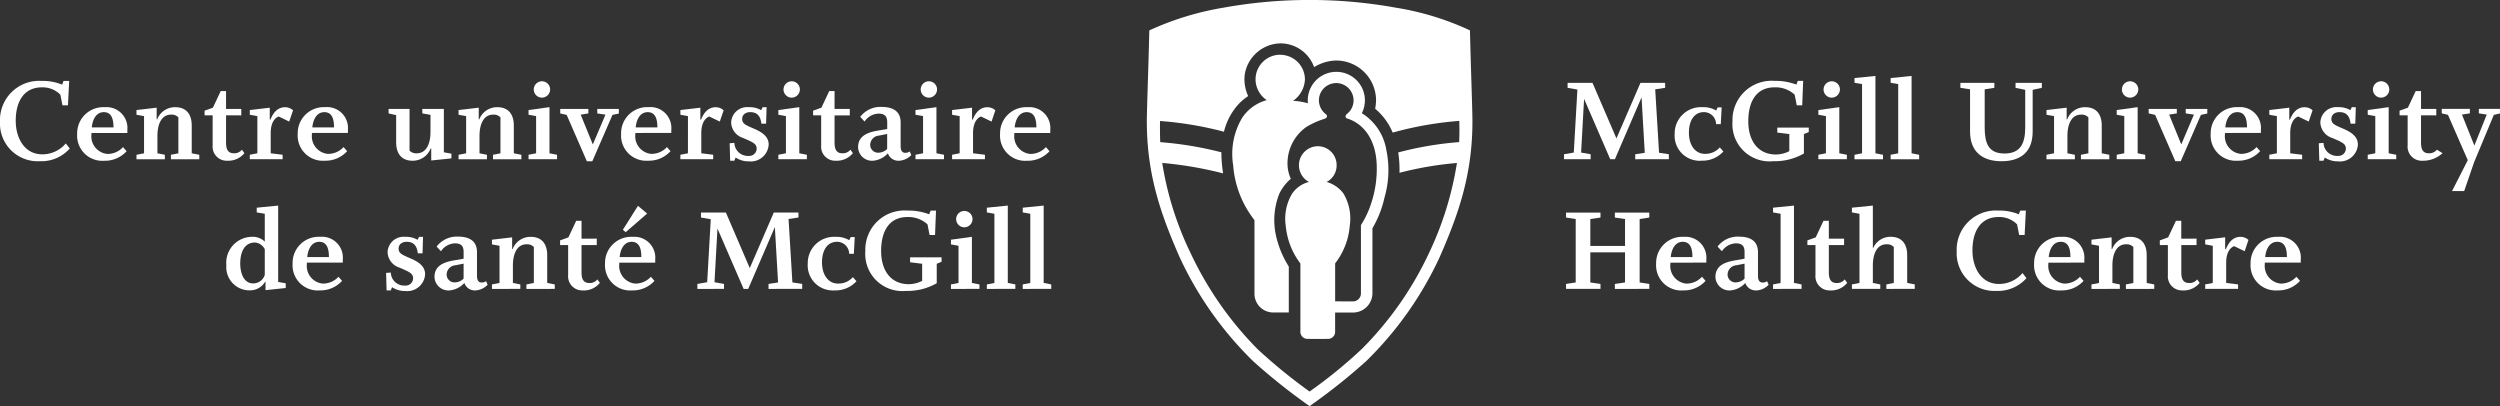
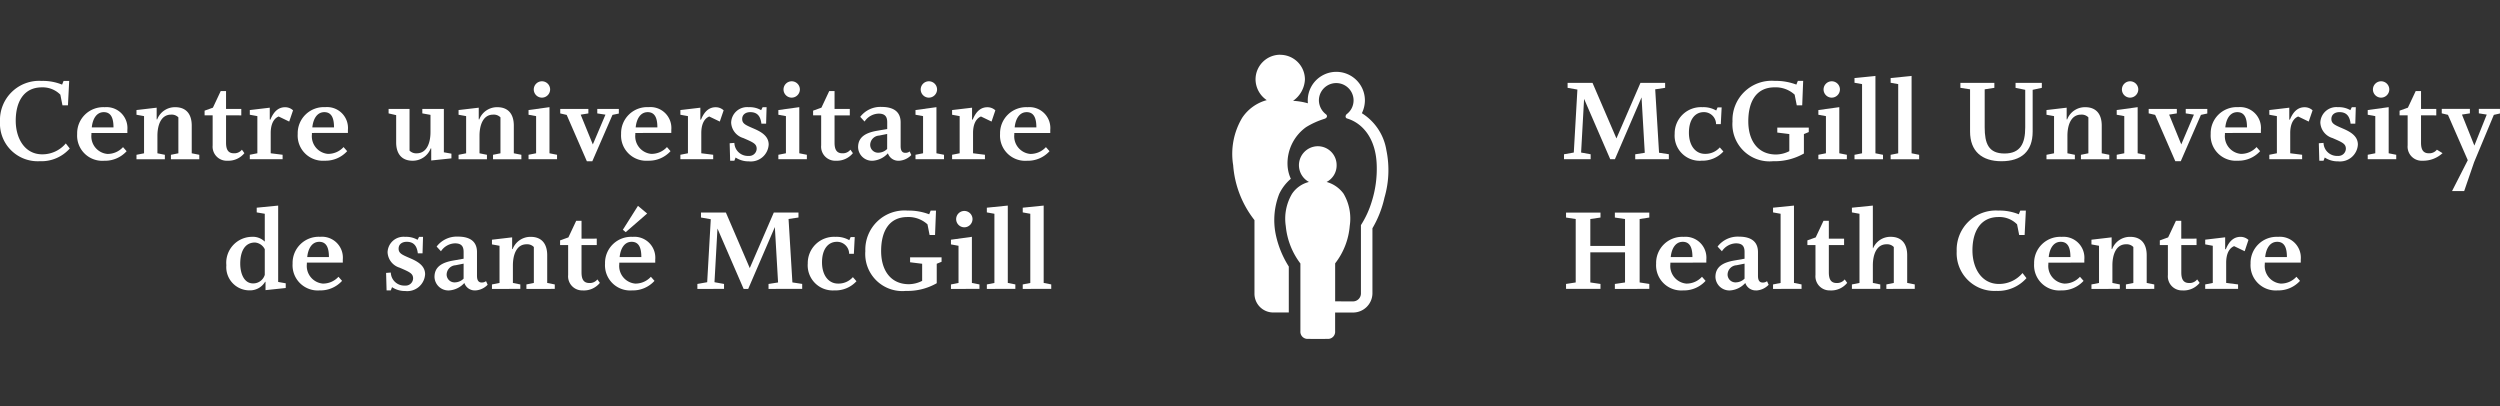
<svg xmlns="http://www.w3.org/2000/svg" width="260.158" height="42.265" viewBox="0 0 260.158 42.265">
  <rect x="0" y="0" width="260.158" height="42.265" fill="#333333" stroke="none" />
  <defs>
    <clipPath id="clip-path">
      <rect id="Rectangle_1083" data-name="Rectangle 1083" width="260.158" height="42.265" fill="#fff" />
    </clipPath>
  </defs>
  <g id="Group_1764" data-name="Group 1764" transform="translate(0 0)">
    <g id="Group_1745" data-name="Group 1745" transform="translate(0 0)" clip-path="url(#clip-path)">
-       <path id="Path_2860" data-name="Path 2860" d="M163.292,11.316a5.381,5.381,0,0,0,.093-.885,4.156,4.156,0,0,0-4.12-4.135,4.548,4.548,0,0,0-2.326.69,3.725,3.725,0,0,0-3.512-2.474,3.847,3.847,0,0,0-3.71,3.258A4.158,4.158,0,0,0,150.077,10a5.281,5.281,0,0,0-1.435,1.369,6.519,6.519,0,0,0-1.085,2.34,36.174,36.174,0,0,0-6.653-1.117c-.008.51-.011,1.446.021,2.2a37.045,37.045,0,0,1,6.363,1.057,14.629,14.629,0,0,0,.179,2.193,39.563,39.563,0,0,0-6.334-1.087,33.423,33.423,0,0,0,2.981,9.443,35.732,35.732,0,0,0,6.952,9.946,56.166,56.166,0,0,0,5.4,4.4,49.691,49.691,0,0,0,5.474-4.464,35.3,35.3,0,0,0,6.961-9.958,34.088,34.088,0,0,0,2.9-9.36,35.415,35.415,0,0,0-5.979,1.02,11.622,11.622,0,0,0-.131-2.118,35.229,35.229,0,0,1,6.338-1.076c.044-.752.038-1.4.018-2.208a36.18,36.18,0,0,0-6.932,1.218,6.438,6.438,0,0,0-1.821-2.479M165.445.8a29.007,29.007,0,0,1,7.711,2.362c.083,3.6.18,5.906.248,8.71.145,5.959-1.385,10.292-3.4,14.886a36.533,36.533,0,0,1-7.67,10.845,62.425,62.425,0,0,1-5.867,4.66,62.828,62.828,0,0,1-5.855-4.66,36.518,36.518,0,0,1-7.67-10.845c-2.017-4.594-3.546-8.927-3.4-14.886.068-2.8.165-5.112.247-8.71A30.4,30.4,0,0,1,147.5.8a50.484,50.484,0,0,1,17.948,0" transform="translate(-20.188 0)" fill="#fff" />
      <path id="Path_2861" data-name="Path 2861" d="M154.914,6.66a2.567,2.567,0,0,0-2.563,2.567,2.633,2.633,0,0,0,1.166,2.157,4.474,4.474,0,0,0-2.551,1.83,7.325,7.325,0,0,0-.943,4.942,10.486,10.486,0,0,0,2.216,5.713v7.636a1.954,1.954,0,0,0,1.972,1.977h1.6V28.7a10.073,10.073,0,0,1-1.363-3.36,7.453,7.453,0,0,1,.369-4.2,4.71,4.71,0,0,1,1.207-1.57,3.78,3.78,0,0,1-.345-1.457,4.641,4.641,0,0,1,1.932-3.919,8.38,8.38,0,0,1,1.912-.865c.3-.1.33-.33.155-.473a1.854,1.854,0,0,1-.734-1.443,1.8,1.8,0,1,1,3.608,0,1.79,1.79,0,0,1-.713,1.428.347.347,0,0,0-.118.249.215.215,0,0,0,.171.208c1.557.474,2.987,2.024,3.069,4.861a11.267,11.267,0,0,1-.517,3.777,9.772,9.772,0,0,1-1.126,2.454c0,1.144,0,5.6,0,7.124a.829.829,0,0,1-.8.814c-.474,0-1.883-.005-1.883-.005s0-3.408,0-3.952a7.3,7.3,0,0,0,1.518-3.9,5.1,5.1,0,0,0-.641-3.349,3.258,3.258,0,0,0-1.767-1.223,1.933,1.933,0,0,0,1.043-1.744,1.958,1.958,0,0,0-1.955-1.974,1.976,1.976,0,0,0-.922,3.718,2.977,2.977,0,0,0-1.764,1.234,5.094,5.094,0,0,0-.649,3.364,7.616,7.616,0,0,0,1.521,3.887v7.043a.741.741,0,0,0,.8.8c.712.014,1.375.014,2,0a.74.74,0,0,0,.813-.8c0-.886,0-1.94,0-1.94h1.883a2.021,2.021,0,0,0,2-1.97c0-.529,0-4.978,0-6.8a10.891,10.891,0,0,0,1.251-3.183,10.2,10.2,0,0,0,.2-4.941,5.571,5.571,0,0,0-2.551-3.848,3.092,3.092,0,0,0,.317-1.337,2.974,2.974,0,0,0-5.948.012,2.323,2.323,0,0,0,.017.293,7.027,7.027,0,0,0-1.545-.257,2.858,2.858,0,0,0,1.234-2.233,2.568,2.568,0,0,0-2.569-2.555" transform="translate(-21.695 -0.964)" fill="#fff" />
      <path id="Path_2862" data-name="Path 2862" d="M4.127,18.2A3.926,3.926,0,0,1,0,14.075a4.076,4.076,0,0,1,4.334-4.23,5.308,5.308,0,0,1,2.128.387l.155-.387H7.2l-.129,2.54H6.5l-.22-1.109a2.584,2.584,0,0,0-1.921-.76c-1.909,0-2.722,1.534-2.722,3.469,0,1.831.929,3.5,2.76,3.5a3.184,3.184,0,0,0,2.45-1.135l.413.529A3.951,3.951,0,0,1,4.127,18.2" transform="translate(0 -1.425)" fill="#fff" />
      <path id="Path_2863" data-name="Path 2863" d="M12.161,13.558c-.8,0-1.173.773-1.251,1.587h2.258c0-.826-.181-1.587-1.007-1.587m-1.289,2.167v.155a1.839,1.839,0,0,0,1.65,2.025,2.161,2.161,0,0,0,1.638-.709l.375.426a3.038,3.038,0,0,1-2.336.993,2.619,2.619,0,0,1-2.811-2.786,2.716,2.716,0,0,1,2.863-2.786,2.175,2.175,0,0,1,2.361,2.36v.322Z" transform="translate(-1.358 -1.887)" fill="#fff" />
      <path id="Path_2864" data-name="Path 2864" d="M20.191,18.459v-.464l.774-.155V14.1a.958.958,0,0,0-.761-.284c-1.057,0-1.419,1.109-1.419,2.206v1.818l.774.155v.464H16.606v-.464l.787-.155V13.97l-.787-.142v-.49l2.1-.245v1.212l.051.013a1.98,1.98,0,0,1,1.883-1.276c1.161,0,1.715.748,1.715,1.908v2.889l.787.155v.464Z" transform="translate(-2.403 -1.887)" fill="#fff" />
      <path id="Path_2865" data-name="Path 2865" d="M27.266,18.33a1.467,1.467,0,0,1-1.535-1.6V13.609h-.838v-.49l.865-.31.813-1.729h.554v1.858h1.587v.671H27.125v2.837c0,.723.219,1.109.813,1.109a1,1,0,0,0,.838-.374l.258.361a2.147,2.147,0,0,1-1.767.787" transform="translate(-3.602 -1.604)" fill="#fff" />
      <path id="Path_2866" data-name="Path 2866" d="M34.493,14.538l-1.1-.529c-.529.219-.825.825-.825,1.728v2.1l1.238.155v.464H30.392v-.464l.787-.155V13.971l-.787-.143v-.489l2.077-.245v1.225l.064.027c.4-.993.955-1.3,1.534-1.3a1.2,1.2,0,0,1,.825.322Z" transform="translate(-4.397 -1.887)" fill="#fff" />
      <path id="Path_2867" data-name="Path 2867" d="M38.994,13.558c-.8,0-1.173.773-1.251,1.587H40c0-.826-.18-1.587-1.006-1.587M37.7,15.724v.155A1.839,1.839,0,0,0,39.355,17.9a2.164,2.164,0,0,0,1.638-.709l.375.426a3.037,3.037,0,0,1-2.335.993,2.62,2.62,0,0,1-2.811-2.786,2.716,2.716,0,0,1,2.864-2.786,2.175,2.175,0,0,1,2.36,2.36v.322Z" transform="translate(-5.241 -1.887)" fill="#fff" />
      <path id="Path_2868" data-name="Path 2868" d="M51.715,18.618V17.367l-.051-.013a2,2,0,0,1-1.883,1.29c-1.161,0-1.715-.748-1.715-1.909V13.9l-.787-.18v-.464h2.179v4.334a.953.953,0,0,0,.736.283c1.07,0,1.444-1.1,1.444-2.205V13.871l-.851-.154v-.464H53.03v4.514l.787.141v.49Z" transform="translate(-6.84 -1.918)" fill="#fff" />
      <path id="Path_2869" data-name="Path 2869" d="M59.377,18.459v-.464l.774-.155V14.1a.958.958,0,0,0-.761-.284c-1.057,0-1.419,1.109-1.419,2.206v1.818l.774.155v.464H55.792v-.464l.787-.155V13.97l-.787-.142v-.49l2.1-.245v1.212l.051.013a1.98,1.98,0,0,1,1.883-1.276c1.161,0,1.715.748,1.715,1.908v2.889l.787.155v.464Z" transform="translate(-8.072 -1.887)" fill="#fff" />
      <path id="Path_2870" data-name="Path 2870" d="M65.7,11.592a.851.851,0,1,1,.852-.851.859.859,0,0,1-.852.851M64.306,18v-.464l.787-.155V13.514l-.787-.142v-.49l2.179-.3v4.8l.787.155V18Z" transform="translate(-9.304 -1.431)" fill="#fff" />
      <path id="Path_2871" data-name="Path 2871" d="M73.6,13.872,71.5,18.7h-.567l-2.1-4.824-.671-.155v-.464h2.928v.464l-.8.129,1.264,3.1,1.315-3.1-.852-.129v-.464h2.244v.477Z" transform="translate(-9.862 -1.918)" fill="#fff" />
      <path id="Path_2872" data-name="Path 2872" d="M78.336,13.558c-.8,0-1.173.773-1.251,1.587h2.257c0-.826-.18-1.587-1.006-1.587m-1.29,2.167v.155A1.839,1.839,0,0,0,78.7,17.9a2.163,2.163,0,0,0,1.638-.709l.374.426a3.035,3.035,0,0,1-2.334.993,2.62,2.62,0,0,1-2.811-2.786,2.715,2.715,0,0,1,2.863-2.786,2.175,2.175,0,0,1,2.361,2.36v.322Z" transform="translate(-10.933 -1.887)" fill="#fff" />
      <path id="Path_2873" data-name="Path 2873" d="M86.881,14.538l-1.1-.529c-.529.219-.825.825-.825,1.728v2.1l1.238.155v.464H82.78v-.464l.787-.155V13.971l-.787-.143v-.489l2.077-.245v1.225l.064.027c.4-.993.955-1.3,1.535-1.3a1.2,1.2,0,0,1,.825.322Z" transform="translate(-11.977 -1.887)" fill="#fff" />
      <path id="Path_2874" data-name="Path 2874" d="M90.762,18.678a2.424,2.424,0,0,1-1.368-.4l-.128.335h-.439l-.051-1.819.49-.038a1.4,1.4,0,0,0,1.483,1.355.77.77,0,0,0,.838-.736c0-.529-.361-.671-1.393-1.122a1.762,1.762,0,0,1-1.263-1.6,1.663,1.663,0,0,1,1.831-1.612,2.369,2.369,0,0,1,1.29.31l.155-.31h.412l-.051,1.716h-.49c-.091-.748-.4-1.2-1.161-1.2-.464,0-.838.245-.838.71,0,.516.387.645,1.3,1.044.851.375,1.457.826,1.457,1.625a1.86,1.86,0,0,1-2.077,1.741" transform="translate(-12.845 -1.887)" fill="#fff" />
      <path id="Path_2875" data-name="Path 2875" d="M96.089,11.592a.851.851,0,1,1,.85-.851.86.86,0,0,1-.85.851M94.7,18v-.464l.787-.155V13.514l-.787-.142v-.49l2.178-.3v4.8l.788.155V18Z" transform="translate(-13.701 -1.431)" fill="#fff" />
      <path id="Path_2876" data-name="Path 2876" d="M101.3,18.33a1.466,1.466,0,0,1-1.534-1.6V13.609h-.839v-.49l.865-.31.813-1.729h.554v1.858h1.587v.671h-1.587v2.837c0,.723.219,1.109.813,1.109a1,1,0,0,0,.838-.374l.258.361a2.145,2.145,0,0,1-1.767.787" transform="translate(-14.313 -1.604)" fill="#fff" />
      <path id="Path_2877" data-name="Path 2877" d="M107.426,15.823l-.838.168a.987.987,0,0,0-.929.993.82.82,0,0,0,.9.787,1.306,1.306,0,0,0,.865-.387Zm1.212,2.786a1.137,1.137,0,0,1-1.135-.774,2.356,2.356,0,0,1-1.547.774A1.448,1.448,0,0,1,104.4,17.2c0-1.109.877-1.509,1.922-1.7l1.109-.193v-.7c0-.593-.232-.9-.9-.9a1.811,1.811,0,0,0-1.457.825l-.452-.49a2.641,2.641,0,0,1,2.219-1.032c1.29,0,1.986.529,1.986,1.612v2.464c0,.567.233.7.49.7a.7.7,0,0,0,.452-.142l.168.374a1.915,1.915,0,0,1-1.29.594" transform="translate(-15.104 -1.883)" fill="#fff" />
      <path id="Path_2878" data-name="Path 2878" d="M112.779,11.592a.851.851,0,1,1,.851-.851.859.859,0,0,1-.851.851M111.386,18v-.464l.787-.155V13.514l-.787-.142v-.49l2.179-.3v4.8l.788.155V18Z" transform="translate(-16.116 -1.431)" fill="#fff" />
      <path id="Path_2879" data-name="Path 2879" d="M119.944,14.538l-1.1-.529c-.529.219-.825.825-.825,1.728v2.1l1.238.155v.464h-3.418v-.464l.787-.155V13.971l-.787-.143v-.489l2.077-.245v1.225l.064.027c.4-.993.955-1.3,1.535-1.3a1.2,1.2,0,0,1,.825.322Z" transform="translate(-16.761 -1.887)" fill="#fff" />
      <path id="Path_2880" data-name="Path 2880" d="M124.446,13.558c-.8,0-1.173.773-1.251,1.587h2.257c0-.826-.18-1.587-1.006-1.587m-1.29,2.167v.155a1.839,1.839,0,0,0,1.651,2.025,2.164,2.164,0,0,0,1.638-.709l.375.426a3.037,3.037,0,0,1-2.335.993,2.62,2.62,0,0,1-2.811-2.786,2.715,2.715,0,0,1,2.864-2.786,2.175,2.175,0,0,1,2.36,2.36v.322Z" transform="translate(-17.604 -1.887)" fill="#fff" />
      <path id="Path_2881" data-name="Path 2881" d="M31.537,29.557a1.244,1.244,0,0,0-1.019-.7c-1.135,0-1.534,1.057-1.534,2.192,0,.98.361,2.064,1.341,2.064a1.253,1.253,0,0,0,1.212-.89Zm.078,4.256v-.851l-.038-.026a1.82,1.82,0,0,1-1.6.9,2.412,2.412,0,0,1-2.438-2.618,2.7,2.7,0,0,1,2.618-2.953,1.782,1.782,0,0,1,1.38.5v-2.9l-.838-.142v-.49l2.232-.219v7.945l.787.142v.49Z" transform="translate(-3.984 -3.62)" fill="#fff" />
      <path id="Path_2882" data-name="Path 2882" d="M38.374,29.334c-.8,0-1.173.773-1.251,1.587H39.38c0-.826-.18-1.587-1.006-1.587M37.084,31.5v.155a1.839,1.839,0,0,0,1.651,2.025,2.164,2.164,0,0,0,1.638-.709l.375.426a3.037,3.037,0,0,1-2.335.993A2.62,2.62,0,0,1,35.6,31.6a2.717,2.717,0,0,1,2.864-2.787,2.176,2.176,0,0,1,2.36,2.361V31.5Z" transform="translate(-5.151 -4.17)" fill="#fff" />
      <path id="Path_2883" data-name="Path 2883" d="M48.96,34.454a2.418,2.418,0,0,1-1.367-.4l-.129.335h-.439l-.051-1.819.49-.038a1.4,1.4,0,0,0,1.483,1.355.77.77,0,0,0,.838-.736c0-.529-.361-.671-1.393-1.122a1.762,1.762,0,0,1-1.263-1.6,1.663,1.663,0,0,1,1.831-1.612,2.367,2.367,0,0,1,1.29.31l.155-.31h.413l-.052,1.716h-.49c-.09-.748-.4-1.2-1.161-1.2-.464,0-.838.245-.838.71,0,.516.387.645,1.3,1.044.851.374,1.457.825,1.457,1.625a1.86,1.86,0,0,1-2.077,1.741" transform="translate(-6.796 -4.17)" fill="#fff" />
      <path id="Path_2884" data-name="Path 2884" d="M55.894,31.6l-.838.168a.988.988,0,0,0-.928.993.82.82,0,0,0,.9.787,1.3,1.3,0,0,0,.864-.387Zm1.213,2.786a1.137,1.137,0,0,1-1.135-.774,2.356,2.356,0,0,1-1.547.774,1.448,1.448,0,0,1-1.561-1.405c0-1.109.877-1.51,1.922-1.7l1.108-.193v-.7c0-.593-.232-.9-.9-.9a1.811,1.811,0,0,0-1.457.825l-.452-.49A2.641,2.641,0,0,1,55.3,28.787c1.29,0,1.986.529,1.986,1.612v2.464c0,.567.233.7.49.7a.7.7,0,0,0,.452-.142l.168.374a1.911,1.911,0,0,1-1.29.594" transform="translate(-7.649 -4.165)" fill="#fff" />
      <path id="Path_2885" data-name="Path 2885" d="M63.44,34.235V33.77l.774-.155v-3.74a.958.958,0,0,0-.761-.284c-1.057,0-1.419,1.109-1.419,2.206v1.818l.774.155v.464H59.855V33.77l.787-.155V29.746l-.787-.142v-.49l2.1-.245v1.212l.051.013a1.981,1.981,0,0,1,1.883-1.277c1.161,0,1.715.748,1.715,1.909v2.889l.787.155v.464Z" transform="translate(-8.66 -4.17)" fill="#fff" />
      <path id="Path_2886" data-name="Path 2886" d="M70.516,34.106a1.466,1.466,0,0,1-1.534-1.6V29.385h-.839V28.9l.865-.31.813-1.729h.554v1.858H71.96v.671H70.374v2.838c0,.722.22,1.108.813,1.108a.993.993,0,0,0,.838-.374l.258.361a2.143,2.143,0,0,1-1.767.787" transform="translate(-9.859 -3.886)" fill="#fff" />
      <path id="Path_2887" data-name="Path 2887" d="M75.765,27.781l-.3-.245,1.574-2.49.955.8Zm.619,1.007c-.8,0-1.173.773-1.251,1.587H77.39c0-.826-.18-1.587-1.006-1.587m-1.29,2.167v.155a1.839,1.839,0,0,0,1.651,2.025,2.164,2.164,0,0,0,1.638-.709l.375.426a3.037,3.037,0,0,1-2.335.993,2.62,2.62,0,0,1-2.811-2.786,2.716,2.716,0,0,1,2.863-2.787,2.176,2.176,0,0,1,2.361,2.361v.322Z" transform="translate(-10.65 -3.624)" fill="#fff" />
      <path id="Path_2888" data-name="Path 2888" d="M92.252,33.807v-.516l.993-.155-.335-5.766-2.773,6.436h-.477l-2.722-6.281-.31,5.585.993.18v.516H84.848v-.516l1.02-.18.374-6.553-1.019-.18v-.516h2.592L90.3,31.64l2.5-5.779h2.568v.516l-1.032.155.4,6.6,1.019.155v.516Z" transform="translate(-12.276 -3.742)" fill="#fff" />
      <path id="Path_2889" data-name="Path 2889" d="M101.037,34.39a2.609,2.609,0,0,1-2.76-2.8,2.732,2.732,0,0,1,2.876-2.773,2.639,2.639,0,0,1,1.445.348l.142-.322h.425l-.09,1.741h-.491a1.256,1.256,0,0,0-1.276-1.251c-.9,0-1.548.748-1.548,2.141,0,1.341.683,2.206,1.664,2.206a1.981,1.981,0,0,0,1.548-.671l.374.425a2.947,2.947,0,0,1-2.309.955" transform="translate(-14.219 -4.17)" fill="#fff" />
      <path id="Path_2890" data-name="Path 2890" d="M112.713,31.154v2.025a6.1,6.1,0,0,1-3.2.8,3.86,3.86,0,0,1-4.23-4.14,4.077,4.077,0,0,1,4.4-4.218,6.015,6.015,0,0,1,2.244.387l.155-.387h.555l-.1,2.54h-.568l-.219-1.108a2.935,2.935,0,0,0-2.077-.761c-1.96,0-2.747,1.535-2.747,3.534,0,2.064,1.032,3.456,2.889,3.456a3.121,3.121,0,0,0,1.38-.348v-1.78L109.94,31v-.516h3.276v.464Z" transform="translate(-15.233 -3.707)" fill="#fff" />
      <path id="Path_2891" data-name="Path 2891" d="M117.091,27.368a.851.851,0,1,1,.852-.851.858.858,0,0,1-.852.851M115.7,33.779v-.464l.786-.155V29.29l-.786-.142v-.49l2.179-.3v4.8l.787.155v.464Z" transform="translate(-16.74 -3.714)" fill="#fff" />
      <path id="Path_2892" data-name="Path 2892" d="M120.066,33.685V33.22l.787-.155v-7.2l-.787-.142v-.49l2.18-.22v8.049l.786.155v.464Z" transform="translate(-17.372 -3.62)" fill="#fff" />
      <path id="Path_2893" data-name="Path 2893" d="M124.433,33.685V33.22l.787-.155v-7.2l-.787-.142v-.49l2.179-.22v8.049l.788.155v.464Z" transform="translate(-18.004 -3.62)" fill="#fff" />
      <path id="Path_2894" data-name="Path 2894" d="M197.7,18.031v-.516l.993-.155-.335-5.766-2.773,6.436H195.1l-2.722-6.281-.31,5.585.993.18v.516h-2.773v-.516l1.019-.18.375-6.553-1.02-.18v-.516h2.593l2.489,5.779,2.5-5.779h2.567V10.6l-1.032.155.4,6.6,1.02.155v.516Z" transform="translate(-27.533 -1.46)" fill="#fff" />
      <path id="Path_2895" data-name="Path 2895" d="M206.512,18.614a2.609,2.609,0,0,1-2.76-2.8,2.732,2.732,0,0,1,2.876-2.773,2.646,2.646,0,0,1,1.445.347l.142-.322h.425l-.09,1.741h-.491a1.256,1.256,0,0,0-1.276-1.251c-.9,0-1.548.748-1.548,2.141,0,1.341.683,2.2,1.664,2.2a1.981,1.981,0,0,0,1.548-.671l.374.426a2.95,2.95,0,0,1-2.308.955" transform="translate(-29.48 -1.887)" fill="#fff" />
      <path id="Path_2896" data-name="Path 2896" d="M218.218,15.378V17.4a6.1,6.1,0,0,1-3.2.8,3.86,3.86,0,0,1-4.23-4.14,4.077,4.077,0,0,1,4.4-4.218,6.015,6.015,0,0,1,2.244.387l.155-.387h.555l-.1,2.541h-.568l-.219-1.109a2.935,2.935,0,0,0-2.077-.761c-1.96,0-2.747,1.535-2.747,3.534,0,2.064,1.032,3.456,2.889,3.456a3.121,3.121,0,0,0,1.38-.348v-1.78l-1.251-.155v-.516h3.276v.464Z" transform="translate(-30.498 -1.425)" fill="#fff" />
      <path id="Path_2897" data-name="Path 2897" d="M222.626,11.592a.851.851,0,1,1,.852-.851.859.859,0,0,1-.852.851M221.234,18v-.464l.787-.155V13.514l-.787-.142v-.49l2.179-.3v4.8l.787.155V18Z" transform="translate(-32.009 -1.431)" fill="#fff" />
      <path id="Path_2898" data-name="Path 2898" d="M225.631,17.909v-.464l.787-.155v-7.2l-.787-.142v-.49l2.179-.22V17.29l.787.155v.464Z" transform="translate(-32.646 -1.337)" fill="#fff" />
      <path id="Path_2899" data-name="Path 2899" d="M230.028,17.909v-.464l.787-.155v-7.2l-.787-.142v-.49l2.179-.22V17.29l.787.155v.464Z" transform="translate(-33.282 -1.337)" fill="#fff" />
      <path id="Path_2900" data-name="Path 2900" d="M246.034,10.808v4.347c0,2.064-1.186,3.083-3.25,3.083-2.038,0-3.264-1.045-3.264-3.083v-4.4l-1.006-.156v-.516h3.534V10.6l-1.006.156V14.7c0,1.676.387,2.734,2.064,2.734,1.651,0,2.154-1.045,2.154-2.709V10.808l-1.006-.207v-.516h2.734V10.6Z" transform="translate(-34.509 -1.46)" fill="#fff" />
      <path id="Path_2901" data-name="Path 2901" d="M252.574,18.459v-.464l.774-.155V14.1a.958.958,0,0,0-.761-.284c-1.057,0-1.419,1.109-1.419,2.206v1.818l.774.155v.464h-2.953v-.464l.787-.155V13.97l-.787-.142v-.49l2.1-.245v1.212l.051.013a1.979,1.979,0,0,1,1.883-1.276c1.161,0,1.715.748,1.715,1.908v2.889l.787.155v.464Z" transform="translate(-36.025 -1.887)" fill="#fff" />
      <path id="Path_2902" data-name="Path 2902" d="M258.926,11.592a.851.851,0,1,1,.851-.851.859.859,0,0,1-.851.851M257.533,18v-.464l.787-.155V13.514l-.787-.142v-.49l2.179-.3v4.8l.788.155V18Z" transform="translate(-37.261 -1.431)" fill="#fff" />
      <path id="Path_2903" data-name="Path 2903" d="M266.86,13.872l-2.1,4.824h-.567l-2.1-4.824-.671-.155v-.464h2.929v.464l-.8.129,1.263,3.1,1.315-3.1-.851-.129v-.464h2.244v.477Z" transform="translate(-37.823 -1.918)" fill="#fff" />
      <path id="Path_2904" data-name="Path 2904" d="M271.739,13.558c-.8,0-1.173.773-1.251,1.587h2.257c0-.826-.18-1.587-1.006-1.587m-1.29,2.167v.155A1.839,1.839,0,0,0,272.1,17.9a2.164,2.164,0,0,0,1.638-.709l.374.426a3.035,3.035,0,0,1-2.334.993,2.62,2.62,0,0,1-2.811-2.786,2.715,2.715,0,0,1,2.863-2.786,2.175,2.175,0,0,1,2.361,2.36v.322Z" transform="translate(-38.915 -1.887)" fill="#fff" />
      <path id="Path_2905" data-name="Path 2905" d="M280.2,14.538l-1.1-.529c-.529.219-.825.825-.825,1.728v2.1l1.238.155v.464H276.1v-.464l.787-.155V13.971l-.787-.143v-.489l2.077-.245v1.225l.064.027c.4-.993.955-1.3,1.535-1.3a1.2,1.2,0,0,1,.825.322Z" transform="translate(-39.947 -1.887)" fill="#fff" />
      <path id="Path_2906" data-name="Path 2906" d="M284.109,18.678a2.424,2.424,0,0,1-1.368-.4l-.128.335h-.439l-.052-1.819.491-.038A1.4,1.4,0,0,0,284.1,18.11a.77.77,0,0,0,.838-.736c0-.529-.361-.671-1.393-1.122a1.763,1.763,0,0,1-1.264-1.6,1.664,1.664,0,0,1,1.832-1.612,2.369,2.369,0,0,1,1.29.31l.155-.31h.412l-.051,1.716h-.49c-.09-.748-.4-1.2-1.161-1.2-.464,0-.838.245-.838.71,0,.516.387.645,1.3,1.044.851.375,1.457.826,1.457,1.625a1.86,1.86,0,0,1-2.077,1.741" transform="translate(-40.819 -1.887)" fill="#fff" />
      <path id="Path_2907" data-name="Path 2907" d="M289.466,11.592a.851.851,0,1,1,.851-.851.859.859,0,0,1-.851.851M288.073,18v-.464l.787-.155V13.514l-.787-.142v-.49l2.18-.3v4.8l.787.155V18Z" transform="translate(-41.68 -1.431)" fill="#fff" />
      <path id="Path_2908" data-name="Path 2908" d="M294.322,18.33a1.466,1.466,0,0,1-1.534-1.6V13.609h-.839v-.49l.865-.31.813-1.729h.554v1.858h1.587v.671H294.18v2.837c0,.723.22,1.109.813,1.109a1,1,0,0,0,.839-.374l.588.361a2.969,2.969,0,0,1-2.1.787" transform="translate(-42.241 -1.604)" fill="#fff" />
      <path id="Path_2909" data-name="Path 2909" d="M302.5,13.872,300.445,18.8,299.414,21.8H298.15l1.638-3.212-2.063-4.72-.645-.155v-.464h2.928v.464l-.825.129,1.29,3.225,1.289-3.225-.824-.129v-.464h2.2v.477Z" transform="translate(-42.983 -1.918)" fill="#fff" />
      <path id="Path_2910" data-name="Path 2910" d="M195.616,33.807v-.516l1.058-.155V30h-3.612v3.135l1.058.155v.516h-3.585v-.516l1.006-.155v-6.6l-1.006-.155v-.516h3.585v.516l-1.058.155v2.8h3.612v-2.8l-1.058-.155v-.516H199.2v.516l-1.006.155v6.6l1.006.155v.516Z" transform="translate(-27.568 -3.742)" fill="#fff" />
      <path id="Path_2911" data-name="Path 2911" d="M204.267,29.334c-.8,0-1.173.773-1.251,1.587h2.257c0-.826-.18-1.587-1.006-1.587m-1.29,2.167v.155a1.839,1.839,0,0,0,1.651,2.025,2.164,2.164,0,0,0,1.638-.709l.375.426a3.037,3.037,0,0,1-2.335.993,2.62,2.62,0,0,1-2.811-2.786,2.717,2.717,0,0,1,2.864-2.787,2.176,2.176,0,0,1,2.36,2.361V31.5Z" transform="translate(-29.153 -4.17)" fill="#fff" />
      <path id="Path_2912" data-name="Path 2912" d="M211.742,31.6l-.839.168a.988.988,0,0,0-.928.993.82.82,0,0,0,.9.787,1.306,1.306,0,0,0,.865-.387Zm1.212,2.786a1.137,1.137,0,0,1-1.135-.774,2.354,2.354,0,0,1-1.547.774,1.448,1.448,0,0,1-1.561-1.405c0-1.109.877-1.51,1.922-1.7l1.109-.193v-.7c0-.593-.233-.9-.9-.9a1.811,1.811,0,0,0-1.457.825l-.452-.49a2.641,2.641,0,0,1,2.219-1.032c1.29,0,1.986.529,1.986,1.612v2.464c0,.567.233.7.49.7a.7.7,0,0,0,.452-.142l.168.374a1.911,1.911,0,0,1-1.29.594" transform="translate(-30.197 -4.165)" fill="#fff" />
      <path id="Path_2913" data-name="Path 2913" d="M215.719,33.685V33.22l.787-.155v-7.2l-.787-.142v-.49l2.179-.22v8.049l.788.155v.464Z" transform="translate(-31.211 -3.62)" fill="#fff" />
      <path id="Path_2914" data-name="Path 2914" d="M222.276,34.106a1.467,1.467,0,0,1-1.535-1.6V29.385H219.9V28.9l.865-.31.812-1.729h.555v1.858h1.587v.671h-1.587v2.838c0,.722.219,1.108.813,1.108a.994.994,0,0,0,.838-.374l.258.361a2.144,2.144,0,0,1-1.767.787" transform="translate(-31.817 -3.886)" fill="#fff" />
      <path id="Path_2915" data-name="Path 2915" d="M228.9,33.685V33.22l.774-.155v-3.74a.958.958,0,0,0-.761-.284c-1.057,0-1.419,1.109-1.419,2.206v1.818l.774.155v.464h-2.953V33.22l.787-.155v-7.2l-.787-.142v-.49l2.179-.22v4.425l.026.013a1.95,1.95,0,0,1,1.832-1.187c1.161,0,1.715.748,1.715,1.909v2.889l.787.155v.464Z" transform="translate(-32.599 -3.62)" fill="#fff" />
      <path id="Path_2916" data-name="Path 2916" d="M242.192,33.978a3.927,3.927,0,0,1-4.128-4.128,4.077,4.077,0,0,1,4.334-4.23,5.3,5.3,0,0,1,2.128.387l.155-.387h.581l-.129,2.541h-.567l-.22-1.109a2.584,2.584,0,0,0-1.921-.76c-1.909,0-2.722,1.534-2.722,3.469,0,1.831.928,3.495,2.76,3.495a3.181,3.181,0,0,0,2.45-1.135l.412.529a3.951,3.951,0,0,1-3.134,1.328" transform="translate(-34.444 -3.707)" fill="#fff" />
      <path id="Path_2917" data-name="Path 2917" d="M250.256,29.334c-.8,0-1.174.773-1.251,1.587h2.257c0-.826-.18-1.587-1.006-1.587m-1.29,2.167v.155a1.839,1.839,0,0,0,1.651,2.025,2.164,2.164,0,0,0,1.638-.709l.375.426a3.037,3.037,0,0,1-2.335.993,2.62,2.62,0,0,1-2.811-2.786,2.716,2.716,0,0,1,2.864-2.787,2.176,2.176,0,0,1,2.36,2.361V31.5Z" transform="translate(-35.807 -4.17)" fill="#fff" />
      <path id="Path_2918" data-name="Path 2918" d="M258.046,34.235V33.77l.774-.155v-3.74a.958.958,0,0,0-.761-.284c-1.057,0-1.419,1.109-1.419,2.206v1.818l.774.155v.464H254.46V33.77l.787-.155V29.746l-.787-.142v-.49l2.1-.245v1.212l.051.013a1.981,1.981,0,0,1,1.883-1.277c1.161,0,1.715.748,1.715,1.909v2.889l.787.155v.464Z" transform="translate(-36.817 -4.17)" fill="#fff" />
      <path id="Path_2919" data-name="Path 2919" d="M265.151,34.106a1.466,1.466,0,0,1-1.534-1.6V29.385h-.839V28.9l.865-.31.813-1.729h.554v1.858H266.6v.671h-1.587v2.838c0,.722.22,1.108.813,1.108a.994.994,0,0,0,.838-.374l.258.361a2.143,2.143,0,0,1-1.767.787" transform="translate(-38.02 -3.886)" fill="#fff" />
      <path id="Path_2920" data-name="Path 2920" d="M272.408,30.313l-1.1-.529c-.529.219-.825.825-.825,1.729v2.1l1.238.155v.464H268.3v-.464l.789-.155V29.746L268.3,29.6v-.49l2.077-.245v1.226l.065.026c.4-.993.955-1.3,1.534-1.3a1.205,1.205,0,0,1,.825.322Z" transform="translate(-38.82 -4.17)" fill="#fff" />
      <path id="Path_2921" data-name="Path 2921" d="M276.591,29.334c-.8,0-1.173.773-1.251,1.587H277.6c0-.826-.18-1.587-1.006-1.587M275.3,31.5v.155a1.839,1.839,0,0,0,1.651,2.025,2.164,2.164,0,0,0,1.638-.709l.374.426a3.036,3.036,0,0,1-2.334.993,2.62,2.62,0,0,1-2.811-2.786,2.716,2.716,0,0,1,2.863-2.787,2.176,2.176,0,0,1,2.361,2.361V31.5Z" transform="translate(-39.617 -4.17)" fill="#fff" />
    </g>
  </g>
</svg>